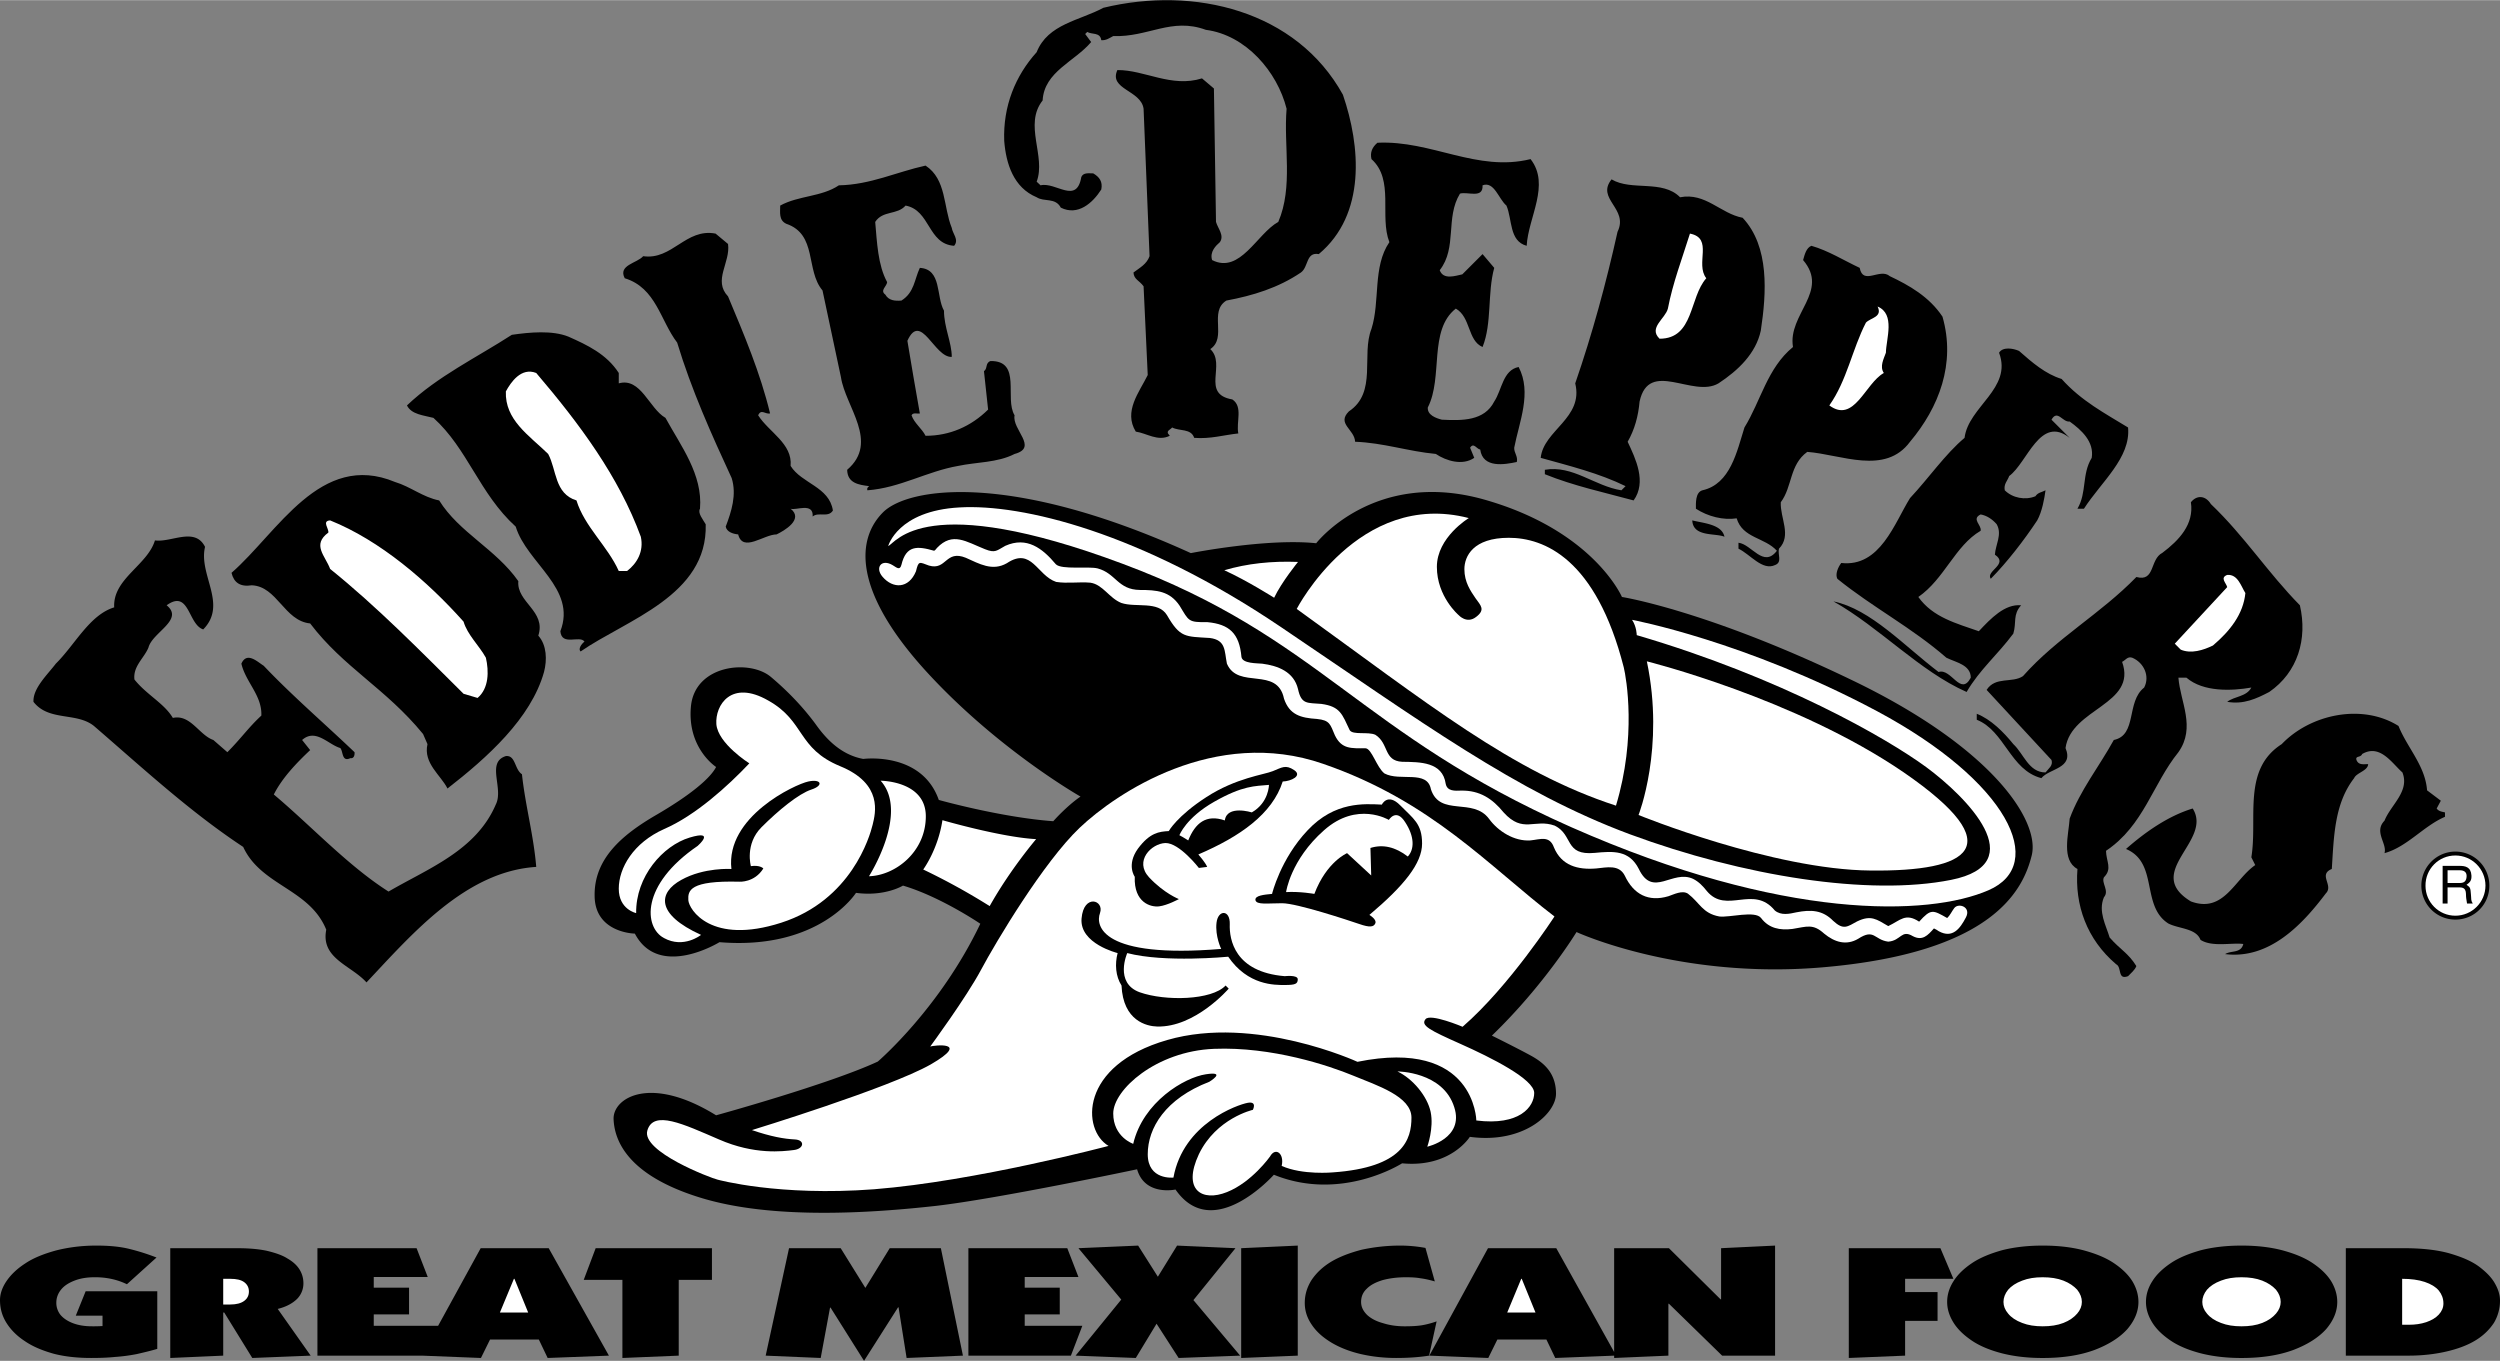
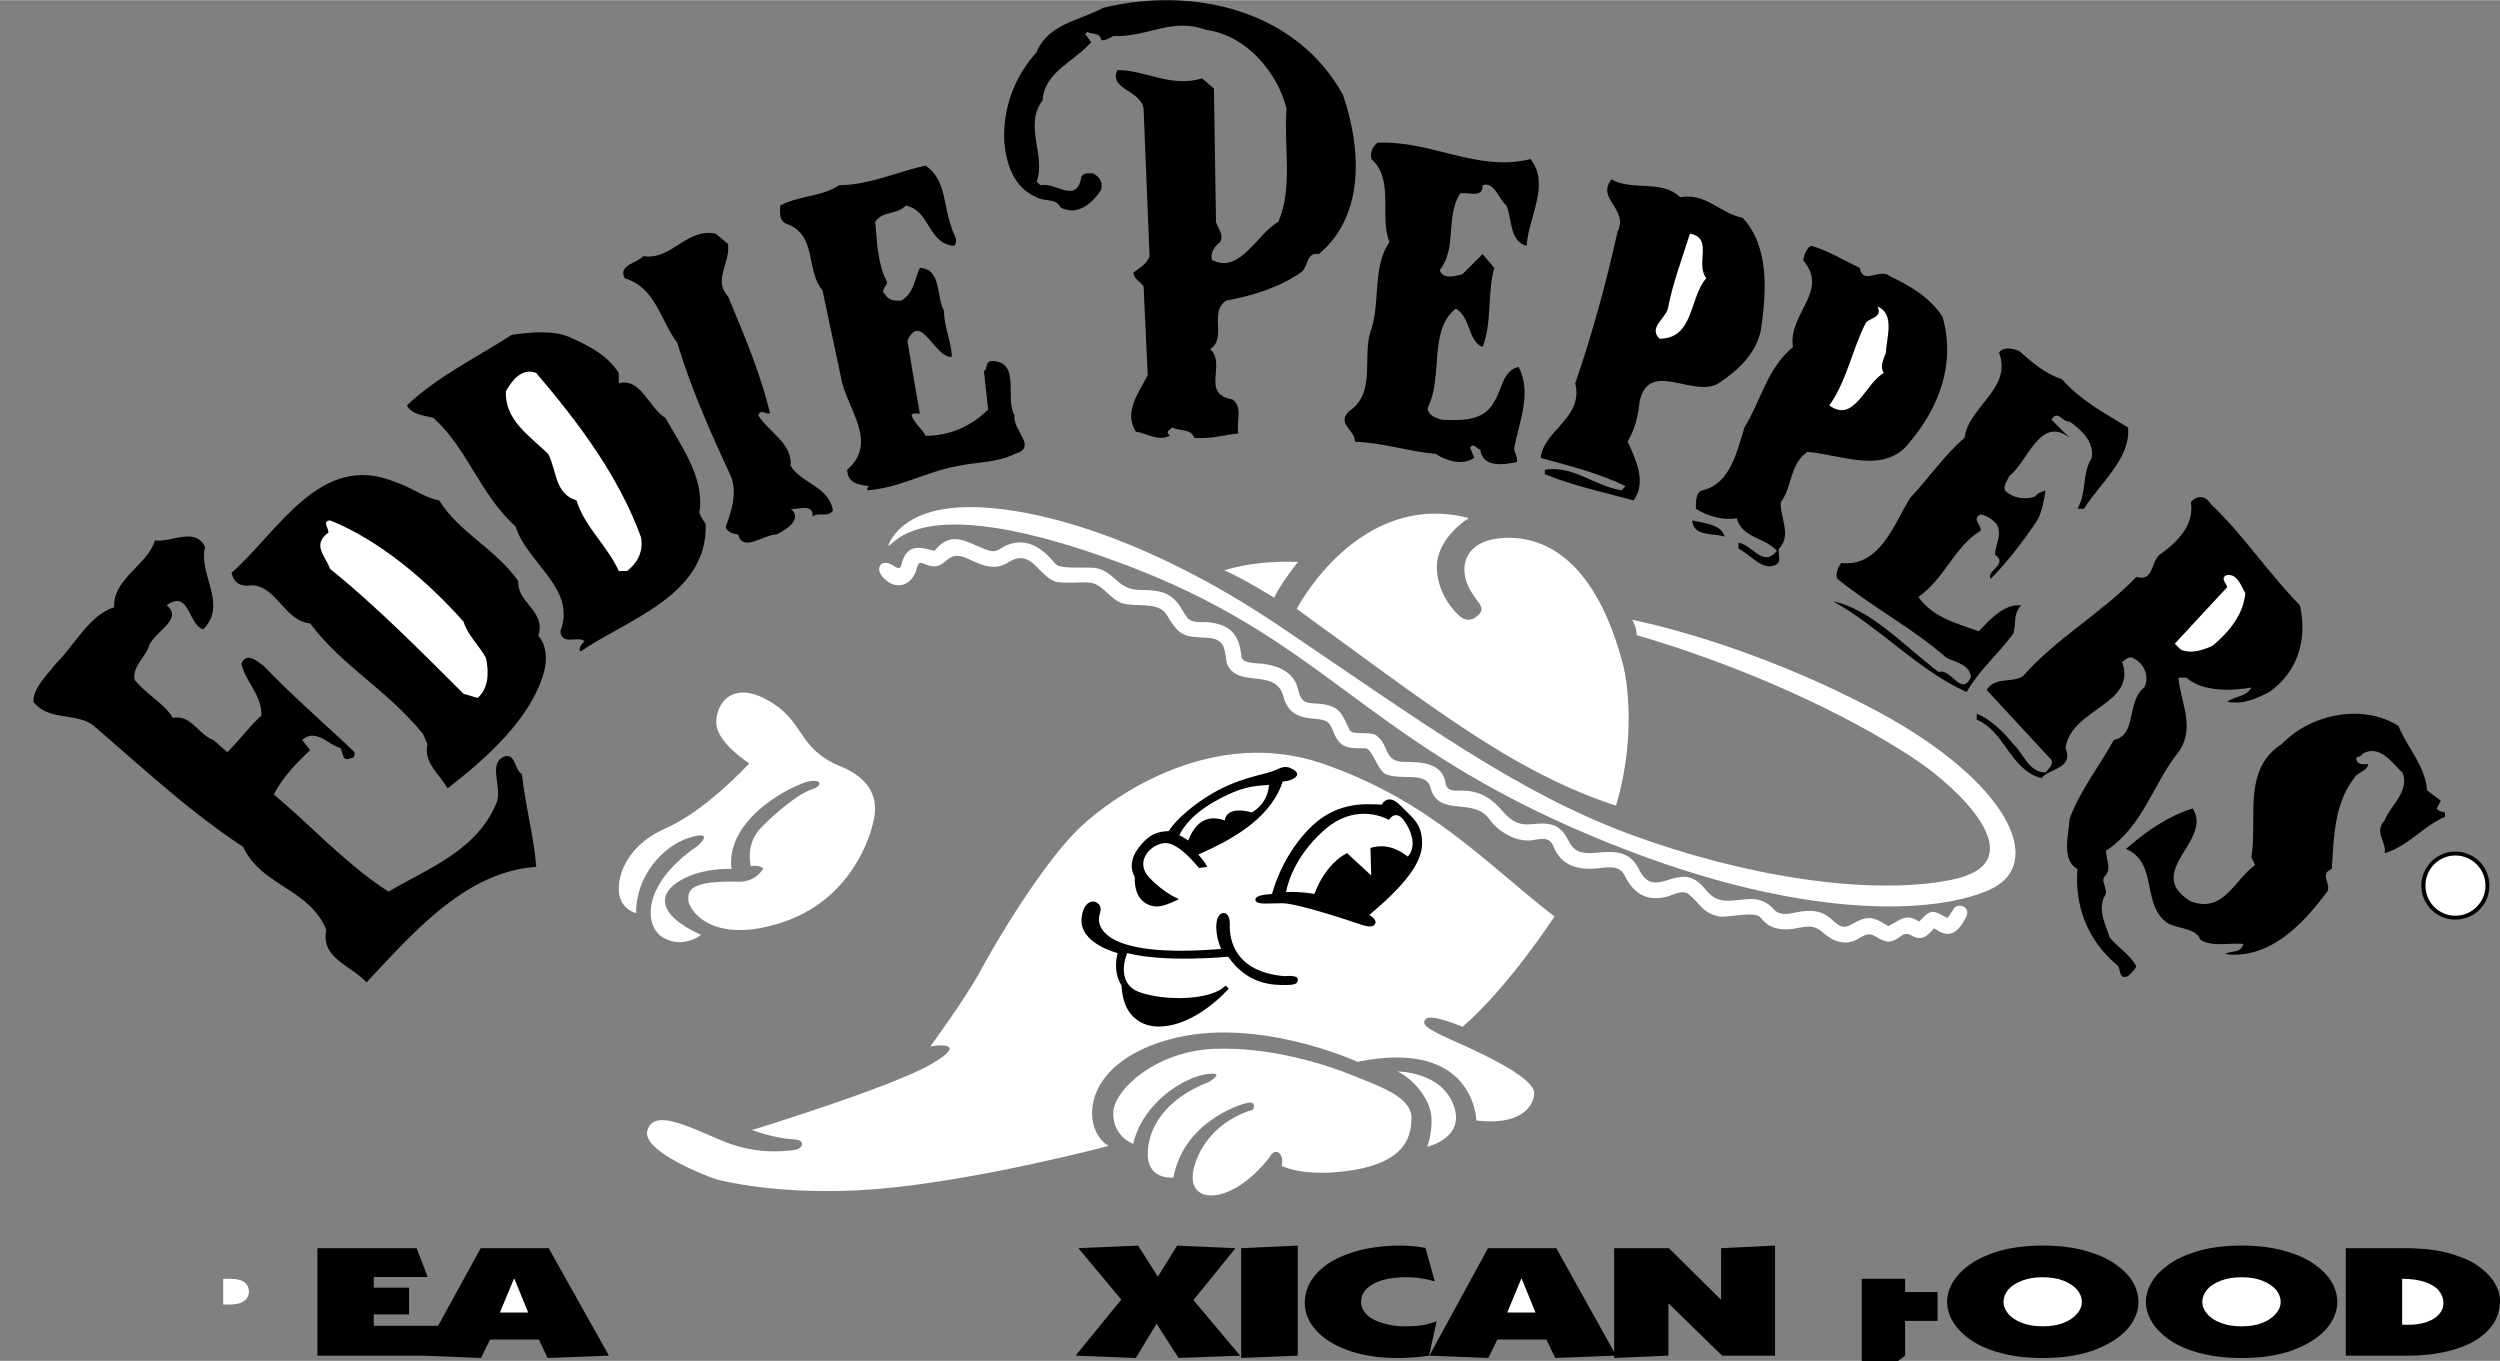
<svg xmlns="http://www.w3.org/2000/svg" width="2500" height="1361" viewBox="0 0 346.752 188.725">
  <rect x="0" y="0" width="346.752" height="188.725" fill="#808080" stroke="none" />
-   <path d="M135.972 128.101s-5.508-3.744-10.728-5.292c0 0-2.484 1.548-6.516 1.008 0 0-5.04 7.992-18.936 6.84 0 0-8.388 5.184-11.736-1.188 0 0-5.508-.072-5.58-5.184-.108-5.148 3.708-8.46 8.532-11.268s7.524-5.112 8.316-6.66c0 0-4.032-2.592-3.492-8.388s8.136-6.588 11.088-4.104 4.896 4.788 6.156 6.48c1.224 1.728 3.312 4.284 6.66 4.896 0 0 8.1-1.08 10.476 5.688 0 0 8.568 2.412 15.876 2.952 0 0 1.836-2.088 3.78-3.42 0 0-11.808-6.696-21.816-17.82-10.008-11.196-9.072-18.108-5.58-21.6 3.492-3.492 17.784-5.688 42.696 5.652 0 0 10.548-2.088 17.388-1.368 0 0 7.992-10.332 23.22-6.084 15.228 4.284 19.188 13.536 19.188 13.536s11.7 1.836 31.5 11.34c19.836 9.432 26.496 19.692 25.344 24.48-1.188 4.824-5.364 13.536-29.052 15.552-19.872 1.692-34.092-4.896-34.092-4.896s-4.428 7.308-11.736 14.364c0 0 3.42 1.692 5.4 2.772s3.492 2.556 3.492 5.292c0 2.736-4.5 6.984-11.952 5.976 0 0-2.664 4.32-9.396 3.672 0 0-8.388 5.399-17.784 1.584 0 0-8.46 9.54-13.644 2.052 0 0-4.248.936-5.328-2.808 0 0-19.188 4.068-27.9 5.076-8.748.973-22.752 1.98-32.832-1.188-10.044-3.132-11.772-7.956-11.88-10.872-.072-2.916 5.076-6.156 14.22-.504 0 0 15.696-4.32 22.428-7.452 0 0 8.604-7.344 14.22-19.116zM21.708 174.396a29.856 29.856 0 0 0-3.744-1.188c-1.296-.324-2.808-.468-4.608-.468-2.052 0-3.924.252-5.616.684-1.692.468-3.132 1.044-4.248 1.8-1.116.72-1.98 1.548-2.592 2.448-.612.9-.9 1.8-.9 2.628 0 1.152.288 2.196.9 3.168.612.972 1.476 1.836 2.592 2.556 1.116.756 2.448 1.296 3.996 1.729 1.548.396 3.276.576 5.147.576 1.188 0 2.304-.036 3.348-.145a24.037 24.037 0 0 0 2.988-.396c.936-.216 1.872-.433 2.844-.72v-7.992H11.88l-1.368 3.384h3.708v1.439a19.71 19.71 0 0 1-1.476.036c-1.008 0-1.872-.144-2.628-.432s-1.332-.684-1.728-1.152a2.676 2.676 0 0 1-.576-1.692c0-.648.216-1.26.648-1.8.432-.54 1.044-.936 1.872-1.26.828-.324 1.764-.468 2.844-.468 1.62 0 3.096.324 4.428.972l4.104-3.707zM23.616 188.329l7.344-.324v-5.976h.144l3.888 6.3 8.1-.324-4.572-6.48c1.188-.288 2.088-.792 2.7-1.403a3.049 3.049 0 0 0 .864-2.16c0-.684-.18-1.332-.54-1.908-.36-.576-.9-1.08-1.656-1.512-.72-.468-1.692-.792-2.88-1.08-1.188-.252-2.556-.36-4.14-.36h-9.252v15.227z" />
  <path d="M30.96 177.349h.972c.864 0 1.512.144 1.944.468.432.324.648.756.648 1.296s-.216.972-.648 1.296c-.432.324-1.08.504-1.944.504h-.972v-3.564z" fill="#fff" />
  <path d="M58.536 188.005l8.172.324 1.26-2.557h6.768l1.224 2.557 8.496-.324-8.352-14.904h-9.432l-5.904 10.764H51.84v-1.584h4.896v-3.708H51.84v-1.476h7.488l-1.548-3.996H44.028v14.904z" />
  <path fill="#fff" d="M73.26 182.029h-3.924l1.944-4.68h.072z" />
-   <path d="M80.964 177.493h5.364v10.836l7.812-.324v-10.512h4.608v-4.392H82.62zM120.024 178.608l-3.42-5.507h-7.164l-3.24 14.904 7.632.324 1.296-6.984h.072l4.644 7.38 4.716-7.416h.072l1.116 7.02 7.812-.324-3.06-14.904h-7.092zM148.536 188.005l1.584-4.14h-7.992v-1.584h4.86v-3.708h-4.86v-1.476h7.452l-1.548-3.996h-13.716v14.904z" />
  <path d="M149.184 188.005l8.352.324 2.88-4.752 3.06 4.752 8.532-.324-6.48-7.704 5.832-7.2-8.1-.36-2.664 4.32-2.736-4.32-8.28.36 5.94 7.128zM172.152 173.101v15.228l7.848-.324v-15.264zM198.252 188.005l8.172.324 1.26-2.557h6.804l1.224 2.557 8.172-.324v.324l7.524-.324v-7.2h.072l7.38 7.2h7.344v-15.264l-7.488.36v7.092h-.072l-7.164-7.092h-7.596v14.4l-8.028-14.4h-9.468zM199.26 183.253c-.72.252-1.404.432-2.052.54-.684.107-1.476.144-2.376.144-1.08 0-2.088-.144-2.988-.432-.936-.252-1.691-.648-2.231-1.152-.54-.54-.828-1.116-.828-1.8 0-.72.252-1.332.792-1.836.54-.54 1.26-.9 2.196-1.188.936-.252 2.016-.396 3.204-.396.792 0 1.476.036 2.052.144.576.072 1.224.216 1.979.432l-1.296-4.645a19.398 19.398 0 0 0-3.492-.324c-1.908 0-3.708.216-5.364.576-1.656.433-3.06.973-4.212 1.656-1.188.72-2.088 1.584-2.736 2.556-.612.972-.936 2.016-.936 3.168 0 1.08.324 2.088.972 3.024.647.972 1.548 1.764 2.736 2.484 1.152.684 2.52 1.224 4.068 1.584 1.548.359 3.204.54 4.896.54s3.24-.108 4.572-.324l1.044-4.751z" />
  <path fill="#fff" d="M212.976 182.029h-3.924l1.944-4.68h.072z" />
-   <path d="M264.24 188.005v-4.824h4.5v-3.996h-4.5v-1.836h6.696l-1.8-4.248h-12.708v15.228z" />
+   <path d="M264.24 188.005v-4.824h4.5v-3.996h-4.5v-1.836h6.696h-12.708v15.228z" />
  <path d="M283.32 172.741c-2.088 0-3.96.216-5.652.648-1.656.468-3.06 1.044-4.176 1.8s-1.98 1.584-2.556 2.521c-.576.899-.864 1.872-.864 2.844s.288 1.908.864 2.844c.576.937 1.44 1.764 2.556 2.521 1.116.756 2.52 1.332 4.176 1.764 1.692.432 3.564.648 5.652.648 2.771 0 5.147-.36 7.2-1.116 1.98-.756 3.492-1.728 4.536-2.88 1.044-1.225 1.548-2.484 1.548-3.78 0-.972-.288-1.944-.828-2.844-.576-.937-1.44-1.764-2.557-2.521-1.116-.756-2.52-1.332-4.248-1.8-1.655-.433-3.527-.649-5.651-.649zM310.896 172.741c-2.088 0-3.96.216-5.652.648-1.656.468-3.06 1.044-4.176 1.8s-1.98 1.584-2.557 2.521c-.576.899-.864 1.872-.864 2.844s.288 1.908.864 2.844c.576.937 1.44 1.764 2.557 2.521 1.116.756 2.52 1.332 4.176 1.764 1.692.432 3.564.648 5.652.648 2.772 0 5.148-.36 7.2-1.116 1.98-.756 3.492-1.728 4.536-2.88 1.044-1.225 1.548-2.484 1.548-3.78 0-.972-.288-1.944-.828-2.844-.576-.937-1.44-1.764-2.556-2.521-1.116-.756-2.52-1.332-4.248-1.8-1.656-.433-3.528-.649-5.652-.649zM325.368 188.005h8.712c1.944 0 3.708-.216 5.256-.576s2.916-.864 4.032-1.548 1.944-1.512 2.556-2.448a6 6 0 0 0 .828-3.06c0-.756-.216-1.512-.684-2.34-.468-.864-1.26-1.656-2.269-2.412-1.044-.756-2.412-1.332-4.176-1.836-1.728-.468-3.816-.684-6.264-.684h-7.992v14.904z" />
  <path d="M139.428 75.685c2.988-1.332 5.148.324 7.021 2.556.792.792 4.536.252 5.796.576 2.556.685 2.772 2.952 5.868 2.988 2.304 0 4.14.144 5.508 2.196 1.296 2.124 1.152 2.304 3.852 2.268 3.024.288 4.428 1.548 4.716 4.824.144.936 2.16.864 2.88.936 2.196.288 4.392 1.116 4.968 3.528.468 2.196 1.332 1.872 3.24 2.052 2.628.36 2.88 1.44 3.924 3.636.432.72 2.556.18 3.564.648 1.908 1.224 1.116 3.6 3.708 3.744 2.484.036 5.616 0 6.048 3.06.216 1.044 1.26.972 2.16.936 2.556-.036 4.32 1.116 5.868 3.024 2.7 2.988 4.284.828 7.092 1.836 2.628 1.296 1.296 4.176 5.544 3.78 2.592-.252 4.788-.396 6.12 2.232 1.944 4.068 4.645.036 7.524 1.368.792.396 1.368 1.008 1.908 1.691 2.736 3.276 6.444-.936 9.432 2.7.864.72 2.016.468 2.988.252 2.016-.396 3.636-.324 5.112 1.188 1.44 1.332 1.98.792 3.312.072 1.944-.936 2.7-.288 4.32.648 1.691-.792 2.376-1.872 4.284-.612 1.656-1.836 1.908-1.62 3.888-.504.396-.36.647-.936.972-1.368.576-.792 2.412-.18 1.62 1.296-.792 1.512-1.836 2.952-3.744 1.908-.216-.144-.432-.288-.684-.396-.864.972-1.584 1.764-2.916 1.08-1.62-.973-1.62.611-3.42.756-1.98-.252-1.908-1.872-4.176-.396-1.656.972-3.276.468-4.716-.72-1.548-1.404-2.376-.972-4.392-.648-1.728.216-3.276-.072-4.356-1.512-.828-1.08-4.392-.036-5.796-.216-2.34-.432-2.7-1.908-4.356-3.168-.792-.504-1.944.108-2.7.36-2.772.828-4.824-.252-6.048-2.844-.792-1.584-2.484-1.151-3.96-1.008-2.557.216-4.824-.396-5.868-2.916-.612-1.692-1.872-1.116-3.276-.972-2.232.144-4.464-1.26-5.724-2.988-2.232-3.024-6.804-.252-8.064-4.104-.504-2.736-4.284-1.044-6.444-2.196-1.08-.828-1.764-3.456-2.628-3.492-1.98 0-3.312.144-4.248-1.8-.648-1.512-.684-2.088-2.484-2.268-2.268-.144-3.816-.576-4.572-2.808-.936-4.536-6.372-1.224-7.92-4.86-.36-1.764-.108-3.276-2.376-3.564-3.42-.216-4.104 0-5.94-3.168-1.224-2.016-4.32-1.008-6.336-1.692-1.692-.684-2.556-2.556-4.284-2.808-1.584-.144-3.168.144-4.752-.108-2.664-.899-3.384-4.896-6.84-2.592-2.016 1.152-3.816.072-5.688-.756-2.844-1.152-2.664 1.8-5.112 1.08-1.368-.504-1.439-.684-1.8.792-1.008 2.448-3.204 2.448-4.644.756-1.08-1.26-.145-2.556 1.439-1.584.54.324.972.756 1.188-.072.647-2.7 2.16-2.628 4.536-1.944.144-.072.288-.252.396-.396 2.16-2.268 4.032-.864 6.66.18 1.44.577 1.62.181 2.808-.467z" fill="#fff" />
-   <path d="M227.268 113.017s3.672-9.288 1.152-21.312c0 0 20.592 5.111 35.64 15.408 15.048 10.368 9.036 13.752-4.572 13.608-13.644-.108-32.22-7.704-32.22-7.704z" fill="#fff" />
  <path d="M123.192 75.721s1.296-4.896 9.899-5.364c8.64-.504 25.056 3.42 44.532 16.561 19.476 13.14 32.652 22.896 48.42 28.764 15.768 5.832 33.192 8.604 44.568 6.336 11.376-2.268 2.088-11.556-3.42-15.624-5.544-4.068-20.16-12.456-40.176-18.324 0 0 0-1.152-.648-2.124 0 0 15.768 2.952 33.984 12.672 18.216 9.756 23.724 21.276 15.444 24.84-8.28 3.6-28.44 4.248-57.852-8.748-29.448-13.032-34.812-26.316-62.244-36.54-27.467-10.261-31.391-2.953-32.507-2.449z" fill="#fff" />
  <path d="M179.856 84.433s8.568-16.56 23.868-12.6c0 0-4.428 2.664-4.428 6.768 0 4.14 3.024 6.696 3.024 6.696s1.116 1.26 2.412.252c1.332-1.008.648-1.584-.072-2.592-.684-1.008-1.548-2.232-1.548-4.032s1.224-4.356 6.156-4.356c4.896 0 12.096 2.88 15.948 17.964.36 1.476 1.8 9.684-1.08 19.188-14.472-4.716-26.028-14.113-44.28-27.288zM180.036 77.917s-2.268 2.771-3.312 4.968c0 0-3.744-2.376-6.912-3.816 3.168-.936 6.588-1.297 10.224-1.152zM193.824 148.585s6.336 0 7.884 4.968c1.404 4.32-3.744 5.472-3.744 5.472s.937-2.592.468-4.824c-.468-2.196-2.484-4.608-4.608-5.616zM176.148 160.393s-2.52 3.564-5.976 4.932c-3.42 1.368-6.228-.252-3.888-5.256 2.412-5.004 7.488-6.156 7.488-6.156s.648-1.225-.72-.973c-1.368.252-8.928 2.844-10.296 10.368 0 0-3.563.396-3.563-3.24s2.448-7.704 8.532-10.044c0 0 2.52-1.512-.468-1.044-2.952.433-8.712 3.816-10.08 9.648 0 0-2.771-.936-2.771-4.212s5.939-8.64 13.968-8.964c8.064-.324 15.984 2.34 19.296 3.708 3.312 1.368 8.1 2.88 8.1 5.832 0 2.988-1.116 6.912-10.908 7.596 0 0-4.212.396-7.092-.9.394-1.727-.866-2.664-1.622-1.295z" fill="#fff" />
  <path d="M99.54 163.597c-.936-.216-10.584-3.888-9.756-6.804s5.004-.9 9.936 1.224c4.933 2.16 8.856 1.656 10.332 1.476 1.477-.144 1.656-1.404.18-1.476-1.476-.072-3.312-.396-5.94-1.296 0 0 19.044-5.832 24.804-9.108 5.725-3.312.324-2.628-.072-2.484 0 0 5.004-6.804 7.056-10.656 2.052-3.852 8.676-14.94 13.68-19.692 5.004-4.752 18.756-14.076 33.769-8.856 15.048 5.184 23.04 14.256 32.076 21.168 0 0-6.264 9.684-12.744 15.3 0 0-4.5-1.908-5.148-1.044-.684.864.576 1.512 4.86 3.42 4.284 1.908 10.224 4.896 10.224 6.804s-2.016 4.572-8.028 3.816c0 0-.18-11.448-16.488-8.136 0 0-14.22-6.552-26.388-3.024-12.24 3.528-11.844 12.492-8.136 14.688 0 0-18.432 4.896-32.508 6.012-13.249 1.008-21.709-1.332-21.709-1.332z" fill="#fff" />
  <path d="M345.276 122.809a4.709 4.709 0 0 0-4.716-4.716c-2.592 0-4.716 2.124-4.716 4.716a4.709 4.709 0 0 0 4.716 4.716 4.687 4.687 0 0 0 4.716-4.716zM332.676 100.669c1.188 2.988 3.708 5.508 3.96 8.928l1.908 1.44-.576 1.08c.288.396.685.432 1.152.54v.612c-2.952 1.26-5.256 4.176-8.388 5.04.396-1.332-1.512-2.952 0-4.5.864-2.196 3.528-4.068 2.484-6.696-1.439-1.26-3.096-3.996-5.58-2.556-.216.54-.972.216-.792.828.288.756 1.008.576 1.62.576-.036.936-1.62 1.188-1.944 1.944-2.736 3.528-2.808 8.064-3.096 12.6-1.944.792.288 2.268-.828 3.384-3.275 4.356-7.848 9.18-13.968 8.424.828-.54 2.196-.072 2.52-1.404-1.62-.216-4.32.468-5.94-.576-.612-1.62-2.988-1.512-4.464-2.269-3.816-2.448-1.332-8.424-5.868-10.332 2.664-2.34 5.832-4.572 9.252-5.616 2.844 4.5-6.948 8.82-.252 12.888 4.572 1.692 6.048-3.06 8.928-5.04l-.54-1.08c.9-5.472-1.296-12.168 4.212-15.696 4.032-4.211 11.232-5.651 16.2-2.519zM28.44 75.829c-.936 3.888 3.168 7.956-.252 11.448-2.124-.684-1.908-5.616-5.076-3.348 2.484 2.016-1.98 3.744-2.521 5.868-.612 1.476-2.16 2.592-1.944 4.428 1.692 2.124 4.14 3.312 5.328 5.328 2.448-.54 3.636 2.376 5.616 3.06l1.944 1.692c1.872-1.872 2.952-3.456 4.716-5.076.108-2.808-2.16-4.607-2.772-7.2.756-1.728 2.232-.252 3.096.288 3.888 4.104 8.532 8.101 12.6 11.988.036.396-.072.9-.576.828-1.224.576-.972-.936-1.404-1.404-1.692-.504-3.42-2.771-5.292-1.116l1.116 1.404c-1.836 1.728-3.888 3.852-5.04 6.156 5.184 4.356 10.296 9.9 15.912 13.464 5.4-3.168 12.132-5.652 14.868-12.06 1.152-2.232-1.368-5.868 1.404-6.732 1.368-.144 1.188 1.836 2.232 2.52.468 4.356 1.62 8.46 1.98 12.852-9.792.612-17.208 9.288-23.544 16.02-2.124-2.376-6.372-3.312-5.58-7.308-2.304-5.688-9.036-6.084-11.52-11.484-7.416-4.896-13.896-10.908-20.7-16.776-2.412-1.944-6.264-.612-8.388-3.348-.108-1.872 1.98-3.816 3.096-5.292 2.664-2.628 4.68-6.768 8.1-7.812-.216-3.96 4.608-5.832 5.652-9.288 2.269.324 5.545-1.908 6.949.9zM239.184 74.425c-1.26-.54-4.356.072-4.464-2.268 1.584.396 4.104.54 4.464 2.268z" />
  <path d="M318.996 83.929c1.08 4.68-.288 9.288-4.248 12.024-1.8.936-3.564 1.764-5.832 1.368 1.008-.792 2.664-.684 3.348-1.98-2.7.468-6.66.648-9-1.368h-1.116c.252 3.348 2.448 6.876 0 10.332-3.6 4.464-4.788 10.152-10.044 13.68.036 1.512.9 2.484-.288 3.672-.396.792.792 1.872 0 2.772-.828 1.98.288 3.888.792 5.58 1.512 1.728 2.556 2.124 3.708 3.96-.216.576-.756.972-1.152 1.404-1.512.576-.828-1.26-1.656-1.656-4.068-3.456-5.76-8.208-5.364-13.212-2.268-1.224-1.224-4.788-1.08-6.984 1.44-3.924 4.104-7.236 6.12-10.908 3.276-.684 1.692-5.292 4.212-7.272.828-1.584-.036-3.456-1.656-4.14-.648-.216-.9.324-1.404.576 2.124 5.94-7.056 6.408-7.848 11.952 1.188 2.844-2.232 2.808-3.348 4.176-4.32-1.116-5.076-6.552-8.964-8.1v-.828c1.944.756 3.708 2.521 5.076 4.212 1.44 1.332 2.124 3.924 4.464 3.924.396-.54 1.08-.936.828-1.728l-9-9.72c1.224-1.908 3.528-.9 5.04-1.908 4.716-5.328 10.728-8.604 15.732-13.752 2.628.72 1.836-2.448 3.6-3.348 2.304-1.728 4.428-3.96 3.96-7.02.828-1.044 2.052-.936 2.772.252 4.68 4.464 7.884 9.504 12.348 14.04zM60.912 69.385c2.772 4.464 7.848 6.732 10.98 11.196-.252 2.952 3.888 4.14 2.772 7.56 1.188 1.332 1.224 3.384.792 5.04-1.8 6.444-7.92 11.916-13.392 16.164-.9-1.836-3.384-3.492-2.772-6.156l-.612-1.404c-5.184-6.336-11.016-9.216-15.66-15.336-3.6-.36-4.572-5.148-8.1-5.292-1.584.252-2.484-.36-2.808-1.728 6.408-5.58 12.312-16.92 22.68-12.6 2.16.648 3.888 2.124 6.12 2.556zM285.948 52.537c2.736 3.06 6.048 4.788 9.216 6.732.396 4.212-3.744 7.561-6.12 11.268h-.9c1.332-2.268.576-4.752 1.98-7.056.36-2.231-1.404-3.852-3.06-5.04-.972.145-1.692-1.728-2.52-.252l2.52 2.521c-4.104-3.24-5.868 3.456-8.388 5.292-.216.647-.792 1.116-.612 1.979 1.08 1.08 2.844 1.404 4.248.828.36-.54.864-.54 1.404-.828-.144 1.08-.468 2.952-1.152 4.176-1.836 2.772-4.176 5.796-6.444 8.1-.756-1.08 2.556-2.016.576-3.348.072-1.368 1.044-2.808.252-4.212-.612-.72-1.404-1.224-2.232-1.368-1.332.647.18 1.476 0 2.268-3.563 2.088-5.004 6.66-8.64 9.18 2.016 2.844 5.328 3.672 8.388 4.752 1.656-1.764 3.6-3.816 5.868-3.6-1.188 1.332-.612 2.376-1.08 3.924-2.196 2.952-4.68 5.004-6.48 8.1-6.516-2.88-12.024-8.928-18.468-12.564 5.185 1.08 9.864 6.228 14.58 9.792 1.764-.576 3.061 3.456 4.464.792 0-1.8-2.088-2.124-3.384-2.772-4.788-4.176-10.224-6.984-15.12-10.944-.324-.612.072-1.584.54-2.196 5.4.612 7.38-5.544 9.54-9 2.592-2.771 4.896-6.12 7.561-8.352.54-4.356 6.66-6.84 4.788-11.808.504-.864 1.98-.612 2.772-.252 1.835 1.62 3.671 3.204 5.903 3.888zM85.824 51.709v1.439c3.06-.864 4.212 3.492 6.479 4.788 2.124 3.888 5.185 7.848 4.788 12.6-.36.576.396 1.476.792 2.16.288 9.9-11.016 13.248-17.352 17.64-.36-.324.072-1.008.54-1.368-.648-.936-3.168.684-3.348-1.44 2.304-5.94-4.644-9.432-6.192-14.508-5.04-4.572-6.66-10.8-11.412-15.084-1.368-.36-3.06-.468-3.672-1.728 4.284-4.068 9.647-6.624 14.544-9.792 2.484-.36 5.616-.648 7.848.252 2.593 1.153 5.293 2.413 6.985 5.041zM257.94 37.129c.468 2.484 2.808-.036 4.176 1.152 2.664 1.26 5.472 2.844 7.308 5.616 1.872 6.517-.504 12.601-4.5 17.353-3.456 4.68-9.54 1.764-14.256 1.404-2.484 1.8-2.052 4.824-3.672 6.984-.108 2.196 1.548 4.608-.252 6.444-.216.792.504 1.872-.54 2.268-1.764.828-3.42-1.476-5.076-2.268v-.828c1.836.216 3.456 3.563 5.328 1.116-1.692-1.872-4.752-1.728-5.58-4.5-1.836.288-3.996-.252-5.652-1.332 0-.684-.108-2.268.9-2.556 3.888-.864 4.788-5.399 5.832-8.712 2.268-3.672 3.168-8.244 6.732-11.16-.756-4.572 5.112-7.704 1.404-12.06.216-.756.432-1.692 1.152-1.98 2.376.683 4.464 2.015 6.696 3.059zM100.98 33.816c.36 2.592-2.124 5.04 0 7.272 2.232 5.328 4.464 10.584 5.832 16.236-.684.144-1.224-.684-1.656.252 1.476 2.34 4.788 3.924 4.5 7.02 1.512 2.448 5.364 2.88 5.868 6.192-.648 1.044-2.016.144-2.808.828.145-2.016-2.376-.792-3.06-1.08 1.872 1.476-.9 3.06-1.944 3.564-1.764 0-4.68 2.556-5.328 0-.756-.072-1.584-.36-1.728-1.08.792-2.088 1.548-4.428.828-6.731-2.809-6.084-5.58-12.24-7.561-18.792-2.34-3.061-2.916-7.596-7.271-8.928-.973-1.836 1.728-2.088 2.556-3.06 4.032.576 5.904-3.924 10.044-3.132l1.728 1.439zM233.028 27.337c3.528-.684 5.616 2.268 8.676 2.844 3.744 3.996 3.312 10.44 2.52 15.66-.684 3.168-3.132 5.508-5.868 7.308-3.528 2.088-9.648-3.42-10.944 2.521-.18 2.016-.684 3.888-1.656 5.58 1.116 2.376 2.664 5.58.828 8.136-4.104-1.116-8.316-2.016-12.312-3.636v-.612c3.852-.684 6.912 2.268 10.62 2.844l.576-.576c-3.672-1.8-7.775-2.808-11.771-3.924.396-3.852 5.976-5.508 4.788-10.332 2.376-6.876 4.284-13.896 5.868-21.023 1.584-3.24-3.024-4.536-.828-7.272 2.771 1.654 7.055-.002 9.503 2.482zM132.012 31.585c.108.792 1.044 1.656.324 2.484-3.672-.252-3.276-4.932-6.732-5.58-1.152 1.332-3.168.648-4.212 2.268.252 2.808.36 5.976 1.656 8.352-.036.576-1.044 1.152-.252 1.729.468.828 1.332.9 2.232.828 1.8-1.116 1.8-2.952 2.556-4.536 3.06.18 2.232 3.96 3.348 5.94 0 2.304 1.08 4.428 1.08 6.408-2.412.145-4.284-6.372-6.156-2.232.576 3.384 1.116 6.732 1.728 10.08-.396.072-.936-.18-1.152.252.36 1.08 1.44 1.836 1.944 2.844 3.348 0 6.3-1.296 8.676-3.636l-.576-5.328c.54-.36.144-1.116.9-1.404 4.392-.072 1.908 5.184 3.348 7.524-.396 1.98 3.348 4.464 0 5.364-2.376 1.225-5.292 1.116-7.812 1.656-4.356.756-8.1 3.06-12.6 3.384-.108-.324.108-.468.252-.576-1.44-.18-3.024-.396-3.06-2.268 4.5-3.852-.252-8.748-.864-12.852l-2.556-12.024c-2.376-2.808-.684-7.776-5.04-9.252-1.044-.504-.828-1.584-.828-2.52 2.556-1.404 5.724-1.188 8.136-2.808 4.356-.072 8.064-1.872 12.024-2.736 2.916 1.907 2.448 5.723 3.636 8.639zM212.292 22.045c2.772 3.563-.324 8.063-.54 12.024-2.448-.648-1.98-3.672-2.808-5.58-1.08-.9-1.692-3.42-3.312-2.808.108 1.908-2.088.828-3.132 1.152-2.052 3.348-.36 7.488-2.808 10.62.504 1.404 2.231.756 3.132.576l2.808-2.808 1.62 1.908c-.972 3.528-.288 7.668-1.62 10.979-2.088-.899-1.62-4.14-3.708-5.328-3.815 2.988-1.728 9.504-3.888 13.716-.072 1.044 1.116 1.476 1.944 1.691 2.844.145 5.904.18 7.272-2.52 1.08-1.62 1.188-4.356 3.384-4.788 1.872 3.564.072 7.632-.612 11.196-.036.72.54 1.188.36 1.98-1.691.36-4.716.9-5.076-1.728-.468-.036-.9-1.044-1.404-.252l.576 1.404c-1.62 1.116-3.888.433-5.328-.54-3.853-.359-7.272-1.548-11.196-1.691-.072-1.729-2.592-2.484-.864-4.212 3.96-2.628 1.692-7.812 3.132-11.448 1.224-3.852.144-8.604 2.484-12.024-1.404-3.6.72-8.64-2.484-11.52-.216-.937.108-1.656.828-2.268 7.524-.359 13.788 4.105 21.24 2.269zM186.264 13.117c2.448 7.128 3.24 16.596-3.348 22.104-1.8-.324-1.404 1.8-2.484 2.556-3.132 2.124-6.66 3.204-10.332 3.888-2.484 1.548.144 5.147-2.232 6.731 2.268 2.124-1.368 6.229 3.06 6.984 1.512 1.008.504 3.132.828 4.716-2.016.216-3.888.792-6.12.612-.432-1.332-2.052-.9-3.06-1.44-.216.288-.756.432-.576.828l.252.324c-1.656.828-3.204-.36-4.716-.576-1.728-2.808.468-5.436 1.656-7.848l-.576-12.312c-.612-.828-1.332-.936-1.404-1.908.9-.684 1.836-1.152 2.232-2.268l-.828-20.448c-.36-2.592-4.86-2.664-3.636-5.364 3.78-.036 7.488 2.484 11.736 1.152l1.656 1.404.288 18.504c.252.9 1.188 1.872.54 2.808-.54.468-1.44 1.332-1.08 2.484 3.888 1.98 6.228-3.672 9.18-5.292 2.088-4.86.72-10.512 1.152-15.696-1.296-5.147-5.652-10.224-11.196-10.944-4.788-1.764-7.992 1.044-12.852.864-.54.288-.972.612-1.656.576-.144-1.152-1.332-.756-1.944-1.152l-.288.288.828 1.116c-2.268 2.7-6.516 4.104-6.731 8.1-2.664 3.384.504 7.74-.828 11.268l.54.504c2.124-.504 5.004 2.7 5.652-1.152.288-.648 1.008-.504 1.656-.504.864.504 1.332 1.152 1.116 2.232-1.188 1.872-3.24 3.708-5.616 2.52-.756-1.44-2.304-.756-3.348-1.44-3.204-1.332-4.248-4.644-4.5-7.812-.18-4.824 1.548-9.036 4.5-12.312 1.548-3.924 6.012-4.392 9.252-6.156 12.635-3.059 26.783.397 33.227 12.061z" />
  <path d="M311.436 82.237c-.288 2.916-2.124 5.256-4.5 7.272-1.332.648-3.024 1.188-4.464.576l-.828-.828 7.272-7.848c-.144-.576-1.044-1.296 0-1.692 1.476-.109 1.908 1.548 2.52 2.52zM64.296 86.197c.54 1.836 2.16 3.312 3.096 5.004.432 1.872.432 4.248-1.152 5.58l-1.944-.576c-5.904-5.868-12.06-12.132-18.504-17.316-.684-1.836-2.556-3.348-.252-5.04.108-.54-.936-1.62.252-1.692 6.912 2.772 13.5 8.424 18.504 14.04zM74.376 51.709c6.012 7.056 11.448 14.364 14.508 22.716.433 2.016-.504 3.672-1.908 4.752h-1.152c-1.548-3.456-4.752-6.156-5.868-9.792-3.06-.936-2.736-4.248-3.924-6.444-2.7-2.628-6.012-4.716-5.868-8.676.684-1.26 2.124-3.384 4.212-2.556zM261.576 48.901c-.288.828-.9 1.908-.288 2.808-2.592 1.439-4.104 7.056-7.56 4.5 2.448-3.456 3.168-7.776 5.076-11.484.648-.684 2.34-.756 1.62-2.232 2.484 1.044 1.188 4.464 1.152 6.408zM236.664 38.569c-2.376 2.664-1.692 8.388-6.48 8.388-1.584-1.512.792-2.772 1.152-4.176.684-3.564 1.98-6.948 3.06-10.404 3.312.647.684 4.176 2.268 6.192zM344.736 122.809c0 2.304-1.872 4.176-4.176 4.176s-4.14-1.872-4.14-4.14c-.036-2.34 1.836-4.212 4.14-4.212s4.176 1.872 4.176 4.176z" fill="#fff" />
-   <path d="M338.796 125.293h.684v-2.232h1.692c1.08 0 .792.937.9 1.548l.108.685h.792c-.288-.468-.18-.576-.252-1.26-.072-.9-.072-.972-.612-1.332.504-.36.72-.612.684-1.296-.072-1.188-.864-1.332-1.656-1.332h-2.34v5.219z" />
-   <path d="M341.136 120.685c.433 0 1.08.108.972.972-.072.684-.504.792-.972.792h-1.656v-1.764h1.656zM128.052 120.577s2.052-2.772 2.664-6.84c0 0 8.172 2.376 12.996 2.628 0 0-3.6 4.212-6.444 9.288a91.827 91.827 0 0 0-9.216-5.076zM120.528 121.513s5.616-8.784 1.62-13.248c0 0 6.264 0 6.264 4.932s-4.212 8.208-7.884 8.316z" fill="#fff" />
  <path d="M97.236 129.648s-2.412 1.944-5.148.433c-2.771-1.477-3.276-7.344 4.68-12.78 0 0 2.592-2.268-1.116-1.152-3.708 1.116-7.488 5.4-7.416 10.477 0 0-2.412-.504-2.412-3.384s2.016-6.372 6.3-8.28c4.32-1.872 8.82-5.94 11.808-9.108 0 0-4.356-2.736-4.572-5.436-.18-2.628 2.052-6.229 7.2-3.276 5.148 2.88 3.96 6.624 9.972 9.108 5.976 2.448 4.896 6.516 4.5 8.136-.396 1.62-2.952 10.44-12.672 13.572-9.72 3.132-12.816-1.836-12.888-3.132-.072-1.332.18-2.736 7.092-2.556 0 0 2.088.145 3.312-1.836 0 0-.432-.504-1.728-.324 0 0-.864-3.06 1.476-5.399 2.34-2.34 5.148-4.645 6.912-5.22 1.764-.576 1.368-1.512-.432-1.116-1.836.396-11.484 4.896-10.656 12.132 0 0-3.78-.252-6.948 1.512-3.204 1.762-3.6 4.75 2.736 7.629z" fill="#fff" />
  <path d="M189.936 126.877s1.044.612.828 1.152c-.216.54-.792.612-2.232.108-1.476-.504-8.64-2.88-10.692-2.88-2.016 0-3.563.252-3.708-.432-.108-.648 1.224-.756 2.304-.864 0 0 1.152-4.824 4.932-8.82 3.78-4.032 7.884-3.672 10.296-3.564 0 0 .792-1.692 2.556.108 1.8 1.836 3.024 2.521 3.024 5.292 0 2.736-2.484 5.832-7.308 9.9zM166.212 118.489s1.008 1.152 1.224 1.728l-1.152.144s-2.7-3.492-4.644-3.456c-1.944.072-4.356 2.484-2.268 4.752 2.088 2.232 4.14 3.024 4.14 3.024s-1.584.864-2.735 1.008c-1.152.145-3.528-.504-3.384-4.104 0 0-1.188-1.62.432-3.888 1.656-2.232 2.952-2.376 4.284-2.448 0 0 1.151-2.088 5.22-4.716 4.104-2.664 7.992-3.096 9.216-3.6 1.26-.504 1.764-.936 2.952-.144s-.432 1.548-1.584 1.584c-1.441 4.5-5.905 7.632-11.701 10.116z" />
  <path d="M155.016 132.169s-5.292-1.296-5.004-4.788c.288-3.492 3.204-2.556 2.557-.756-.648 1.764.216 6.336 16.812 4.968 0 0-.864-1.764-.648-3.636.216-1.836 1.908-1.836 1.836.216-.072 2.088.647 6.624 7.632 7.2 0 0 1.8-.216 1.8.432s-.36.792-1.8.792c-1.404 0-5.112.072-7.848-3.924 0 0-8.784.864-14.004-.504 0 0-1.836 4.14 1.728 5.436 3.564 1.26 10.008 1.116 11.916-.936l.432.432s-4.644 5.4-9.936 5.256c-1.404-.036-4.716-.756-4.932-5.688-.829-1.296-.937-2.988-.541-4.5z" />
  <path d="M190.08 117.589l.108 3.816-3.348-3.096s-2.844 1.188-4.536 5.652c0 0-1.979-.36-3.924-.252 0 0 .612-4.464 5.256-8.568 4.608-4.104 9-1.44 9-1.44s1.008-1.692 2.269.324c1.296 1.98 1.296 3.744.36 4.752-1.729-1.332-3.457-1.728-5.185-1.188zM164.808 116.545s-.72-.468-1.224-.72c0 0 .9-2.412 4.824-4.644 3.996-2.268 5.652-2.16 7.596-2.34 0 0 0 2.448-2.376 3.816 0 0-3.456-1.08-3.744 1.116-2.592-.9-4.104.36-5.076 2.772zM283.32 177.133c1.08 0 2.052.144 2.88.468.828.324 1.44.756 1.908 1.26.432.54.648 1.116.648 1.692s-.216 1.116-.648 1.62c-.468.54-1.08.972-1.908 1.296s-1.8.468-2.88.468-2.017-.144-2.844-.468c-.864-.324-1.512-.756-1.944-1.296-.432-.504-.648-1.044-.648-1.62s.216-1.152.648-1.692c.432-.504 1.08-.936 1.944-1.26.828-.324 1.764-.468 2.844-.468zM310.896 177.133c1.08 0 2.052.144 2.88.468.828.324 1.439.756 1.908 1.26.432.54.648 1.116.648 1.692s-.216 1.116-.648 1.62c-.468.54-1.08.972-1.908 1.296-.828.324-1.8.468-2.88.468s-2.016-.144-2.844-.468c-.864-.324-1.512-.756-1.944-1.296-.432-.504-.648-1.044-.648-1.62s.216-1.152.648-1.692c.432-.504 1.08-.936 1.944-1.26.828-.324 1.764-.468 2.844-.468zM333.18 177.349c1.224 0 2.268.144 3.132.432s1.512.684 1.944 1.188c.432.54.648 1.116.648 1.8 0 .576-.216 1.08-.648 1.548-.432.468-1.008.792-1.728 1.044-.756.252-1.548.36-2.412.36h-.936v-6.372z" fill="#fff" />
</svg>